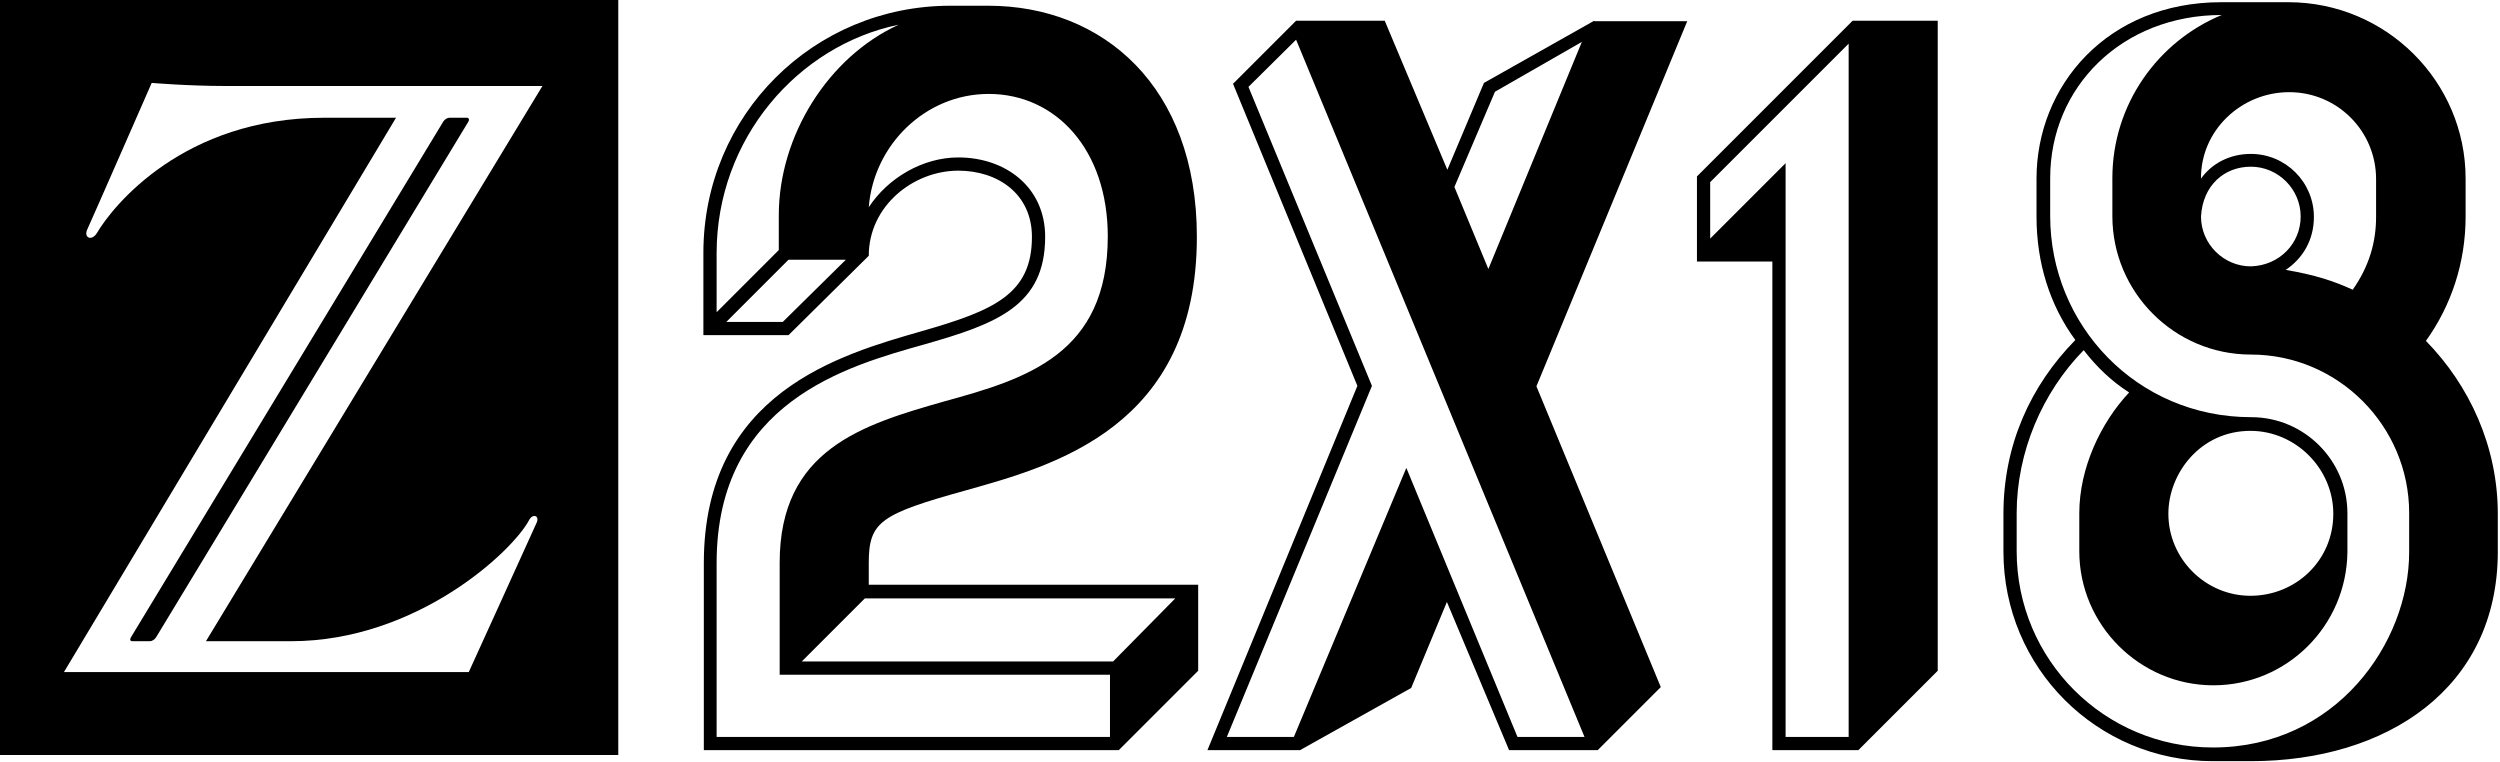
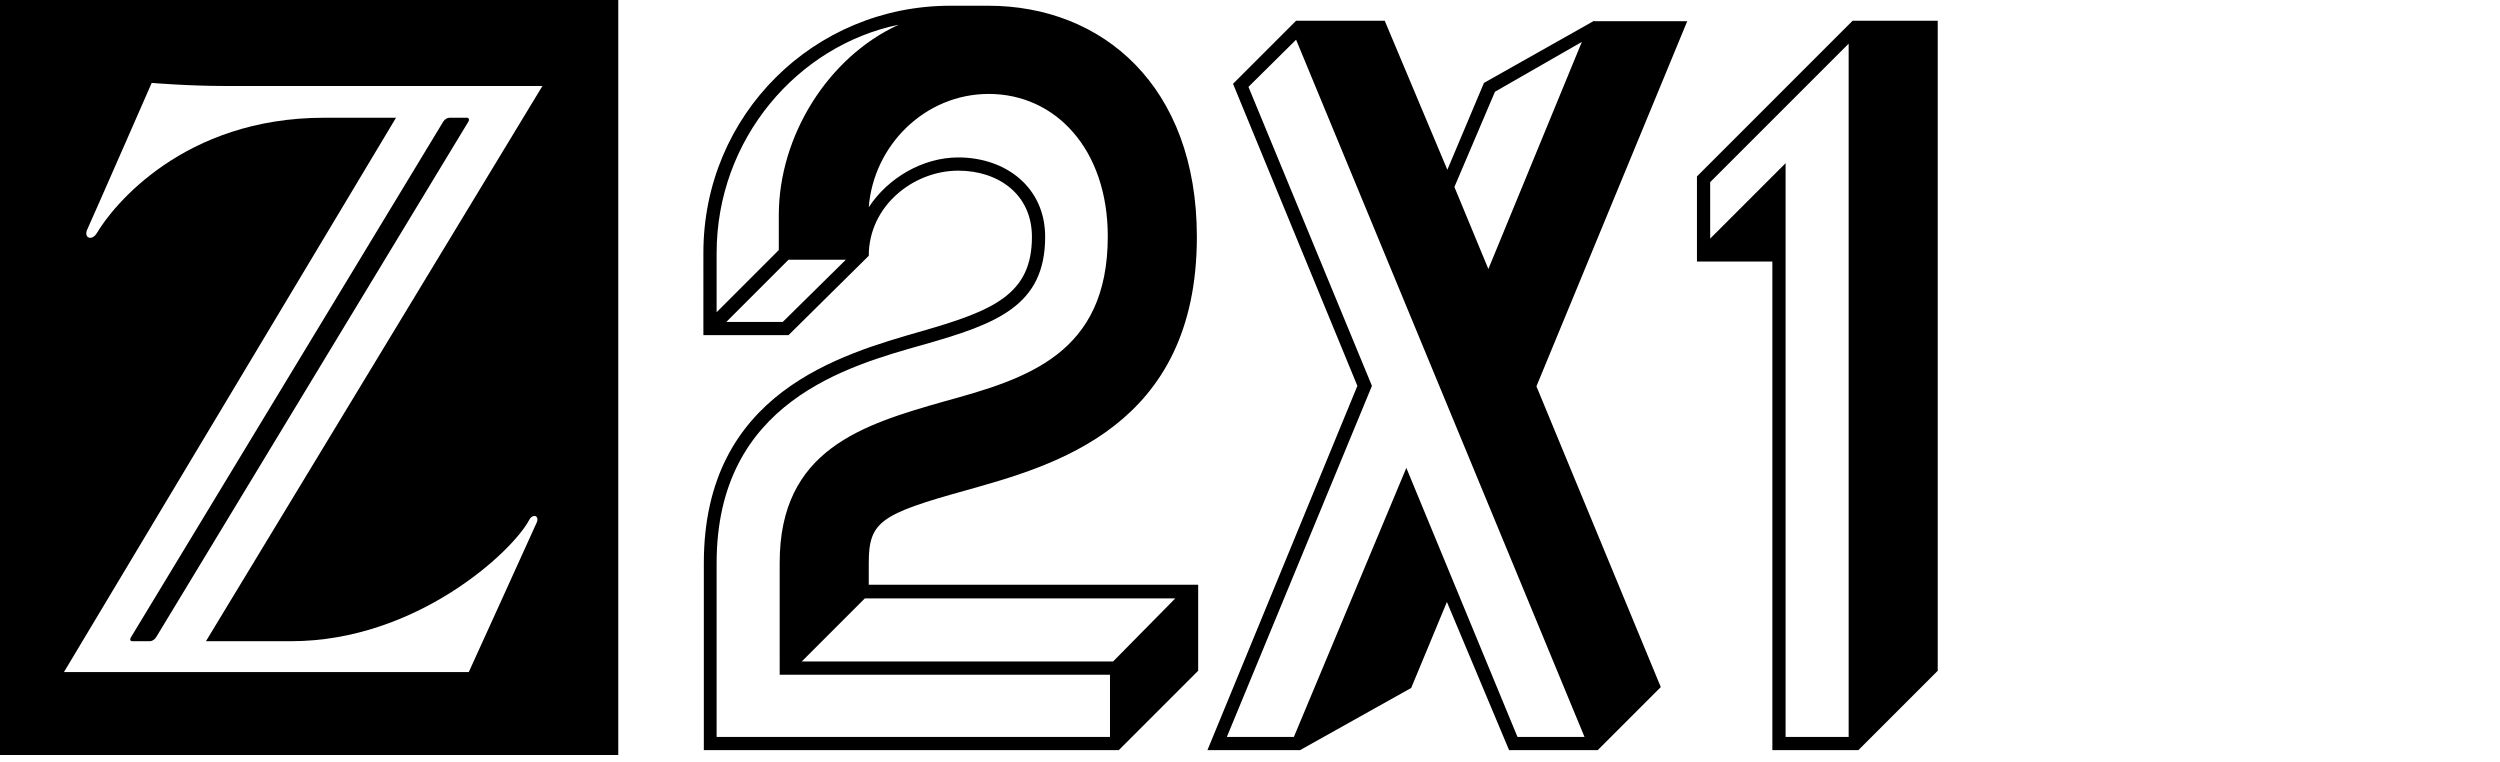
<svg xmlns="http://www.w3.org/2000/svg" id="Ebene_1" x="0px" y="0px" viewBox="0 0 566.9 172.9" style="enable-background:new 0 0 566.9 172.9;" xml:space="preserve">
  <style type="text/css">
	.st0{fill:#FF014F;}
	.st1{fill:#FFFFFF;}
</style>
  <g>
    <path d="M30,145.4h4c0.5,0,1.1-0.4,1.4-0.9l70.8-116.9c0.3-0.5,0.1-0.9-0.3-0.9h-4c-0.5,0-1.1,0.4-1.4,0.9L29.7,144.5   C29.4,145,29.5,145.4,30,145.4z" />
    <path d="M0,171.2h140.2V0H0V171.2z M73.5,26.7c-31.9,0-47.9,20-51.5,26.1c-1.2,2-3.1,1.1-2.2-0.8c1.2-2.6,14.6-33.2,14.6-33.2   s8.2,0.7,16.8,0.7H123L46.7,145.4H66c28.4,0,50.2-20.3,54-27.5c0.8-1.5,2.4-1,1.7,0.6s-15.4,33.9-15.4,33.9H14.5L89.8,26.7H73.5z" />
    <path d="M197,127.7c0-9.4,2.6-11.1,22-16.5c19.9-5.6,52.4-14.3,52.4-57.5c0-34.2-21.4-52.4-47.3-52.4h-8.6c-31,0-56,24.8-56,56V76   h19.3L197,58c0-11.3,10.1-19.3,20.3-19.3c9,0,16.7,5.3,16.7,15c0,13-8.6,16.7-25,21.4c-18.4,5.3-49.4,13.9-49.4,52.6v42.4h94.1   l18-18v-19.5H197V127.7z M177.5,73h-12.8l14.1-14.1h13L177.5,73z M176.6,48.8v7.9l-14.1,14.1V57.4c0-25.9,18.4-47.1,41.3-51.8   C187.8,12.9,176.6,30.8,176.6,48.8z M251.5,167.1h-89v-39.4c0-36.6,29.7-44.7,47.1-49.6c16.5-4.7,27.4-8.8,27.4-24.4   c0-11.3-9-18-19.7-18c-8.1,0-16,4.7-20.3,11.3c1.1-14.1,12.8-25.7,27.2-25.7c15.2,0,27,12.6,27,32.3c0,26.7-18.4,32.3-37,37.4   c-18.6,5.3-37.4,10.9-37.4,36.6V153h74.9V167.1z M266.5,135.7L252.4,150h-70.6l14.3-14.3H266.5z" />
-     <path d="M361.5,4.7l-25,14.1l-8.3,19.7L314,4.7h-20.1l-14.3,14.3l28.2,68.5l-34,82.6h21L320,156l8.1-19.5l14.1,33.6h20.1l14.3-14.3   l-28.2-68.2l34.2-82.8H361.5z M359.3,167.1h-15.2l-25.2-61l-25.5,61h-15.2l32.9-79.6l-28-67.8L293.9,9L359.3,167.1z M337.5,61   l-7.7-18.6l9.2-21.6l19.7-11.3L337.5,61z" />
+     <path d="M361.5,4.7l-25,14.1l-8.3,19.7L314,4.7h-20.1l-14.3,14.3l28.2,68.5l-34,82.6h21L320,156l8.1-19.5l14.1,33.6h20.1l14.3-14.3   l-28.2-68.2l34.2-82.8H361.5z M359.3,167.1h-15.2l-25.2-61l-25.5,61h-15.2l32.9-79.6l-28-67.8L293.9,9z M337.5,61   l-7.7-18.6l9.2-21.6l19.7-11.3L337.5,61z" />
    <path d="M384.8,40v19.3h17.1v110.8h19.5l18-18V4.7h-19.3L384.8,40z M419.2,167.1h-14.3V37l-17.1,17.1V41.3l31.4-31.4V167.1z" />
-     <path d="M550.1,77.3c5.8-8.1,9-17.8,9-28.2v-8.6c0-22-18-40-40.2-40h-15.2c-25.9,0-41.9,19-41.9,40v8.6c0,10.5,3,20.1,8.8,28   c-10.1,10.3-16.3,23.7-16.3,39.4v8.6c0,26.3,21.2,47.5,47.5,47.5h8.6c30.8,0,56-16.5,56-47.5v-8.6C566.4,101.3,560,87.4,550.1,77.3   z M519.1,20.9c10.9,0,19.7,8.8,19.7,19.7v8.6c0,5.6-1.5,11.1-5.3,16.5c-4.1-1.9-8.6-3.4-15.2-4.5c3.9-2.6,6.4-6.8,6.4-12   c0-7.9-6.4-14.3-14.3-14.3c-4.7,0-8.8,2.1-11.3,5.6C499,29.6,508.2,20.9,519.1,20.9z M510.4,60.4c-6.2,0-11.3-5.1-11.3-11.3   c0.4-7.1,5.3-11.3,11.3-11.3c6.2,0,11.3,5.1,11.3,11.3C521.7,55.1,517,60.2,510.4,60.4z M546.3,125.2c0,20.5-16.5,44.3-44.5,44.3   c-24.6,0-44.5-19.9-44.5-44.5v-8.6c0-13.9,5.8-27.4,15.2-37c3,3.9,6.4,7.1,10.3,9.6c-6.4,6.8-11.3,17.1-11.3,27.4v8.6   c0,16.7,13.7,30.4,30.4,30.4c16.7,0,30.2-13.5,30.4-30.2v-8.8c0-12-9.8-21.8-21.8-21.8c-26.1,0-45.6-21-45.6-45.6v-8.6   c0-20.7,16.3-37,38.9-37c-14.5,6-24.8,20.3-24.8,37v8.6c0,17.3,14.1,31.4,31.4,31.4c19.9,0,35.9,16.3,35.9,35.9V125.2z    M491.7,116.5c0-9.2,7.3-18.8,18.6-18.8c10.3,0,18.8,8.6,18.8,18.8c0,10.7-8.6,18.6-18.8,18.6C500.1,135.1,491.7,126.7,491.7,116.5   z" />
  </g>
</svg>